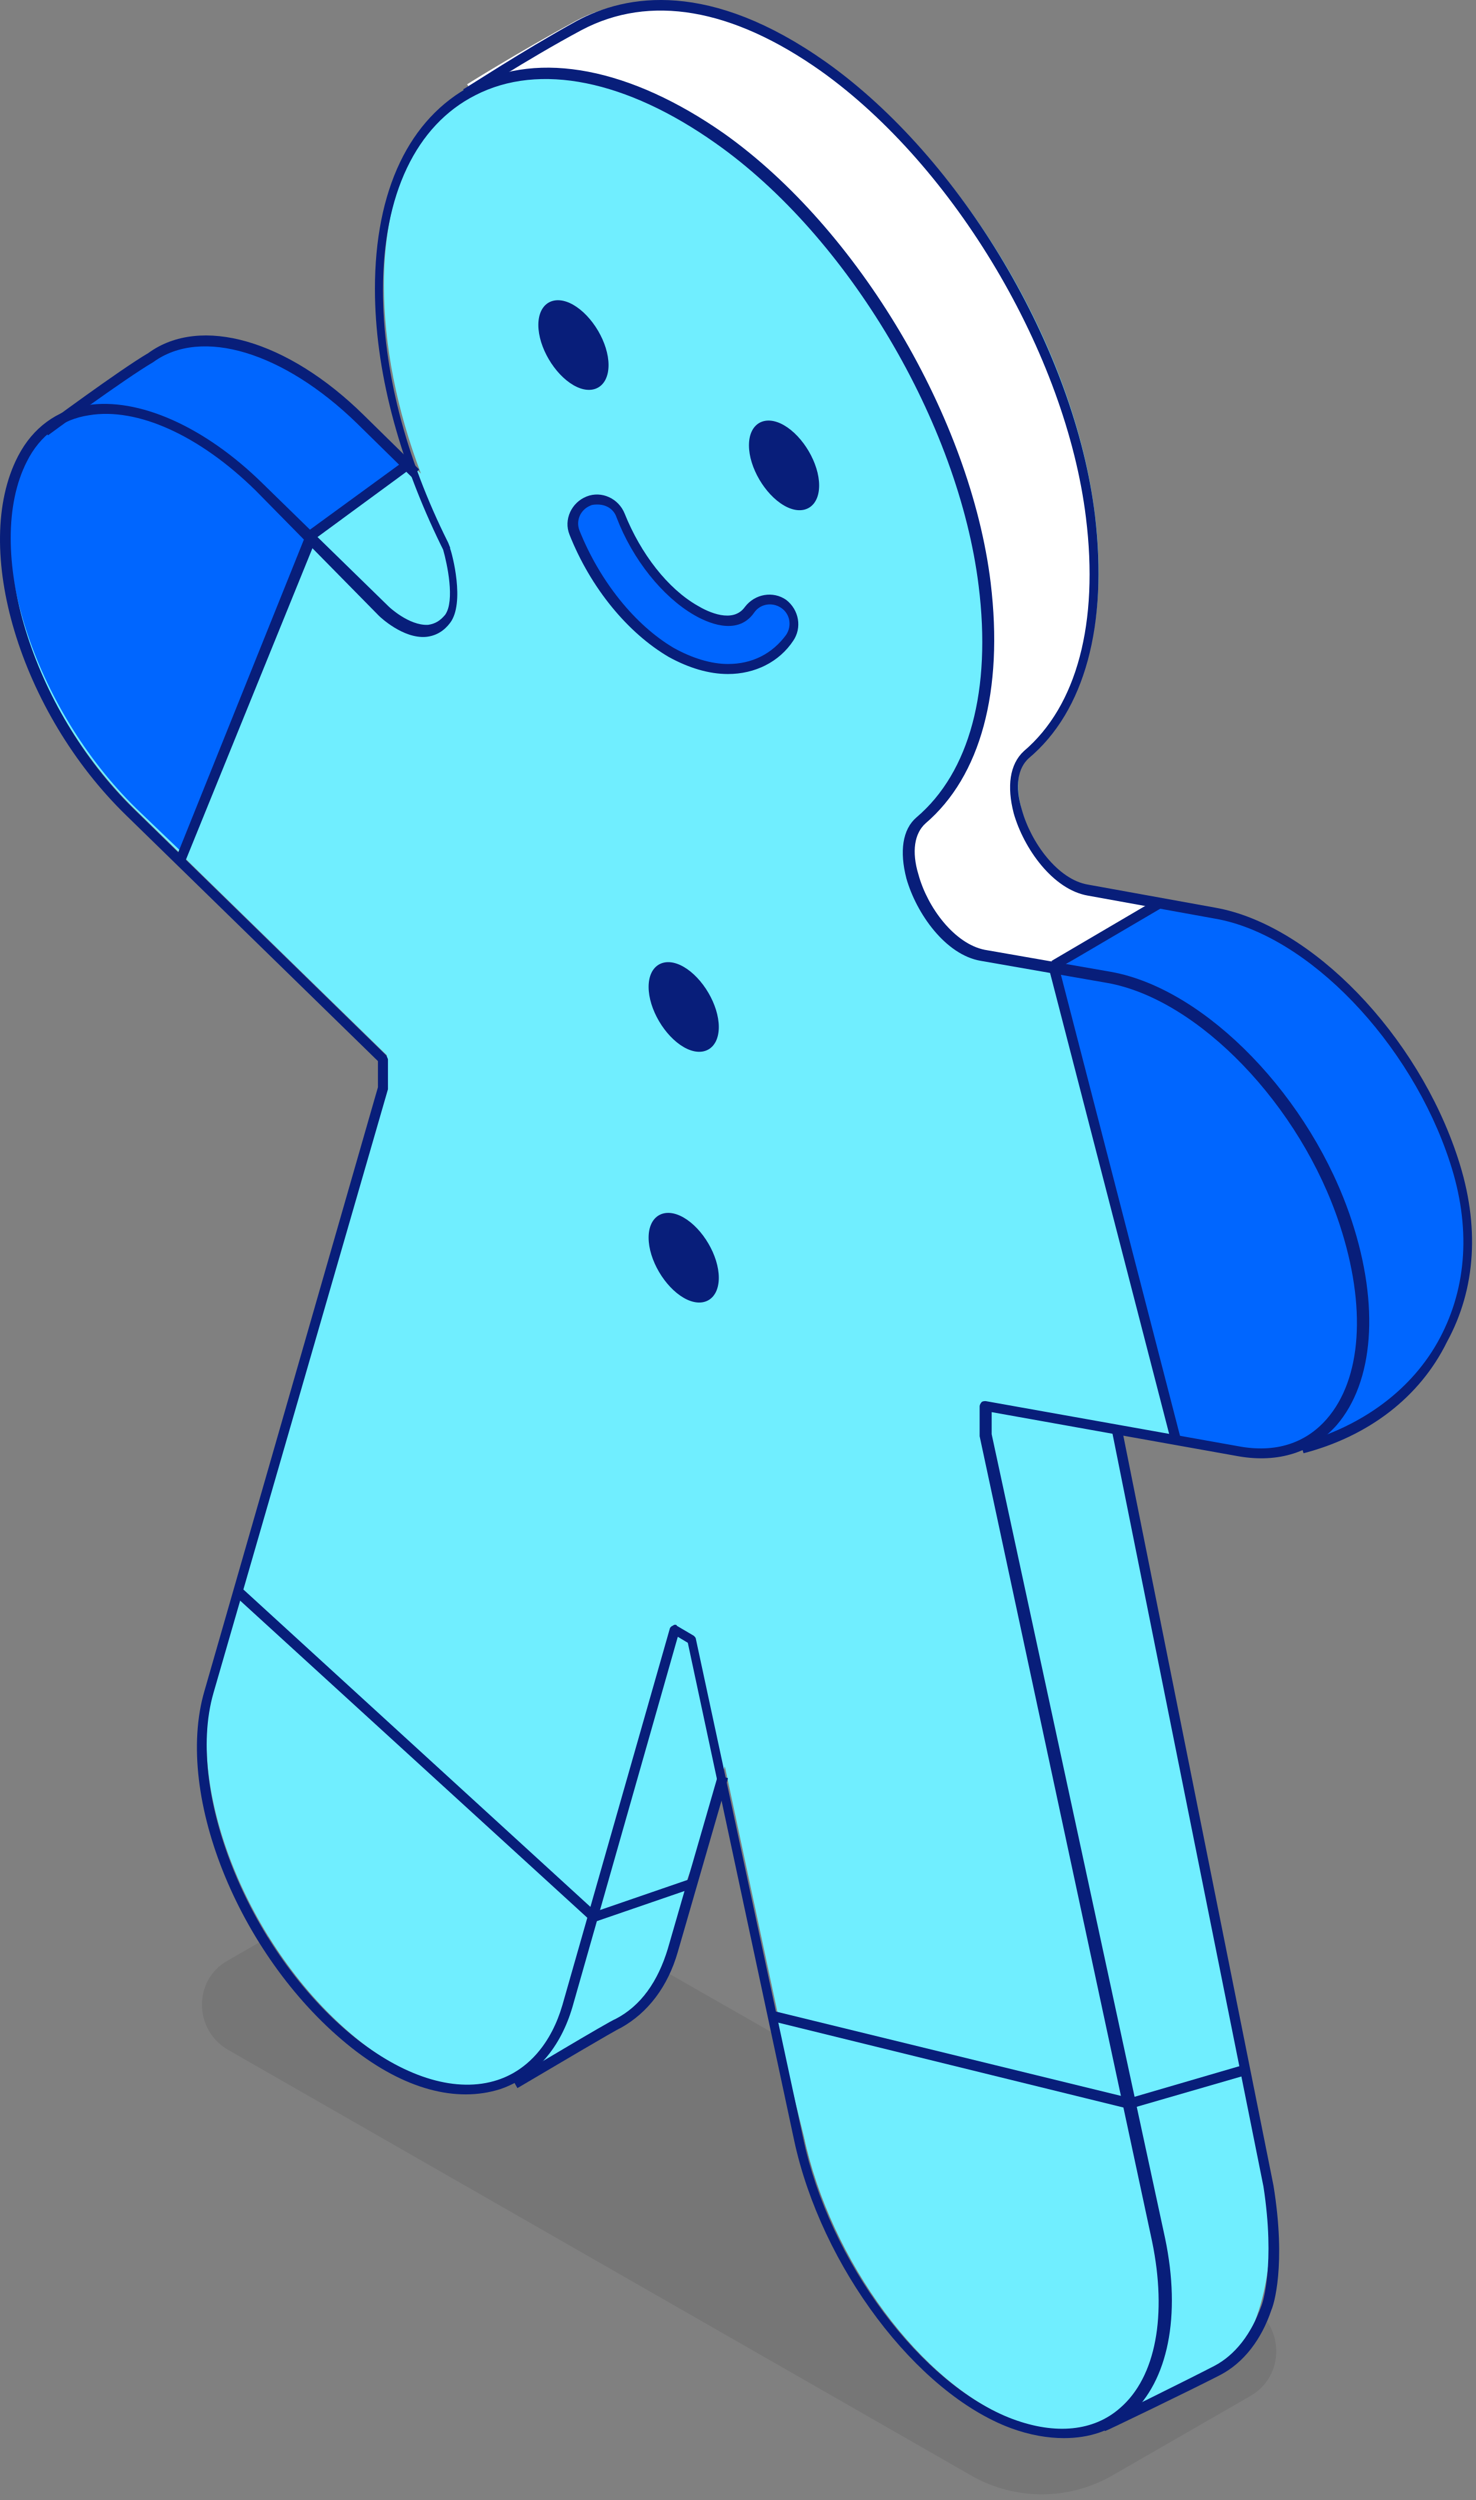
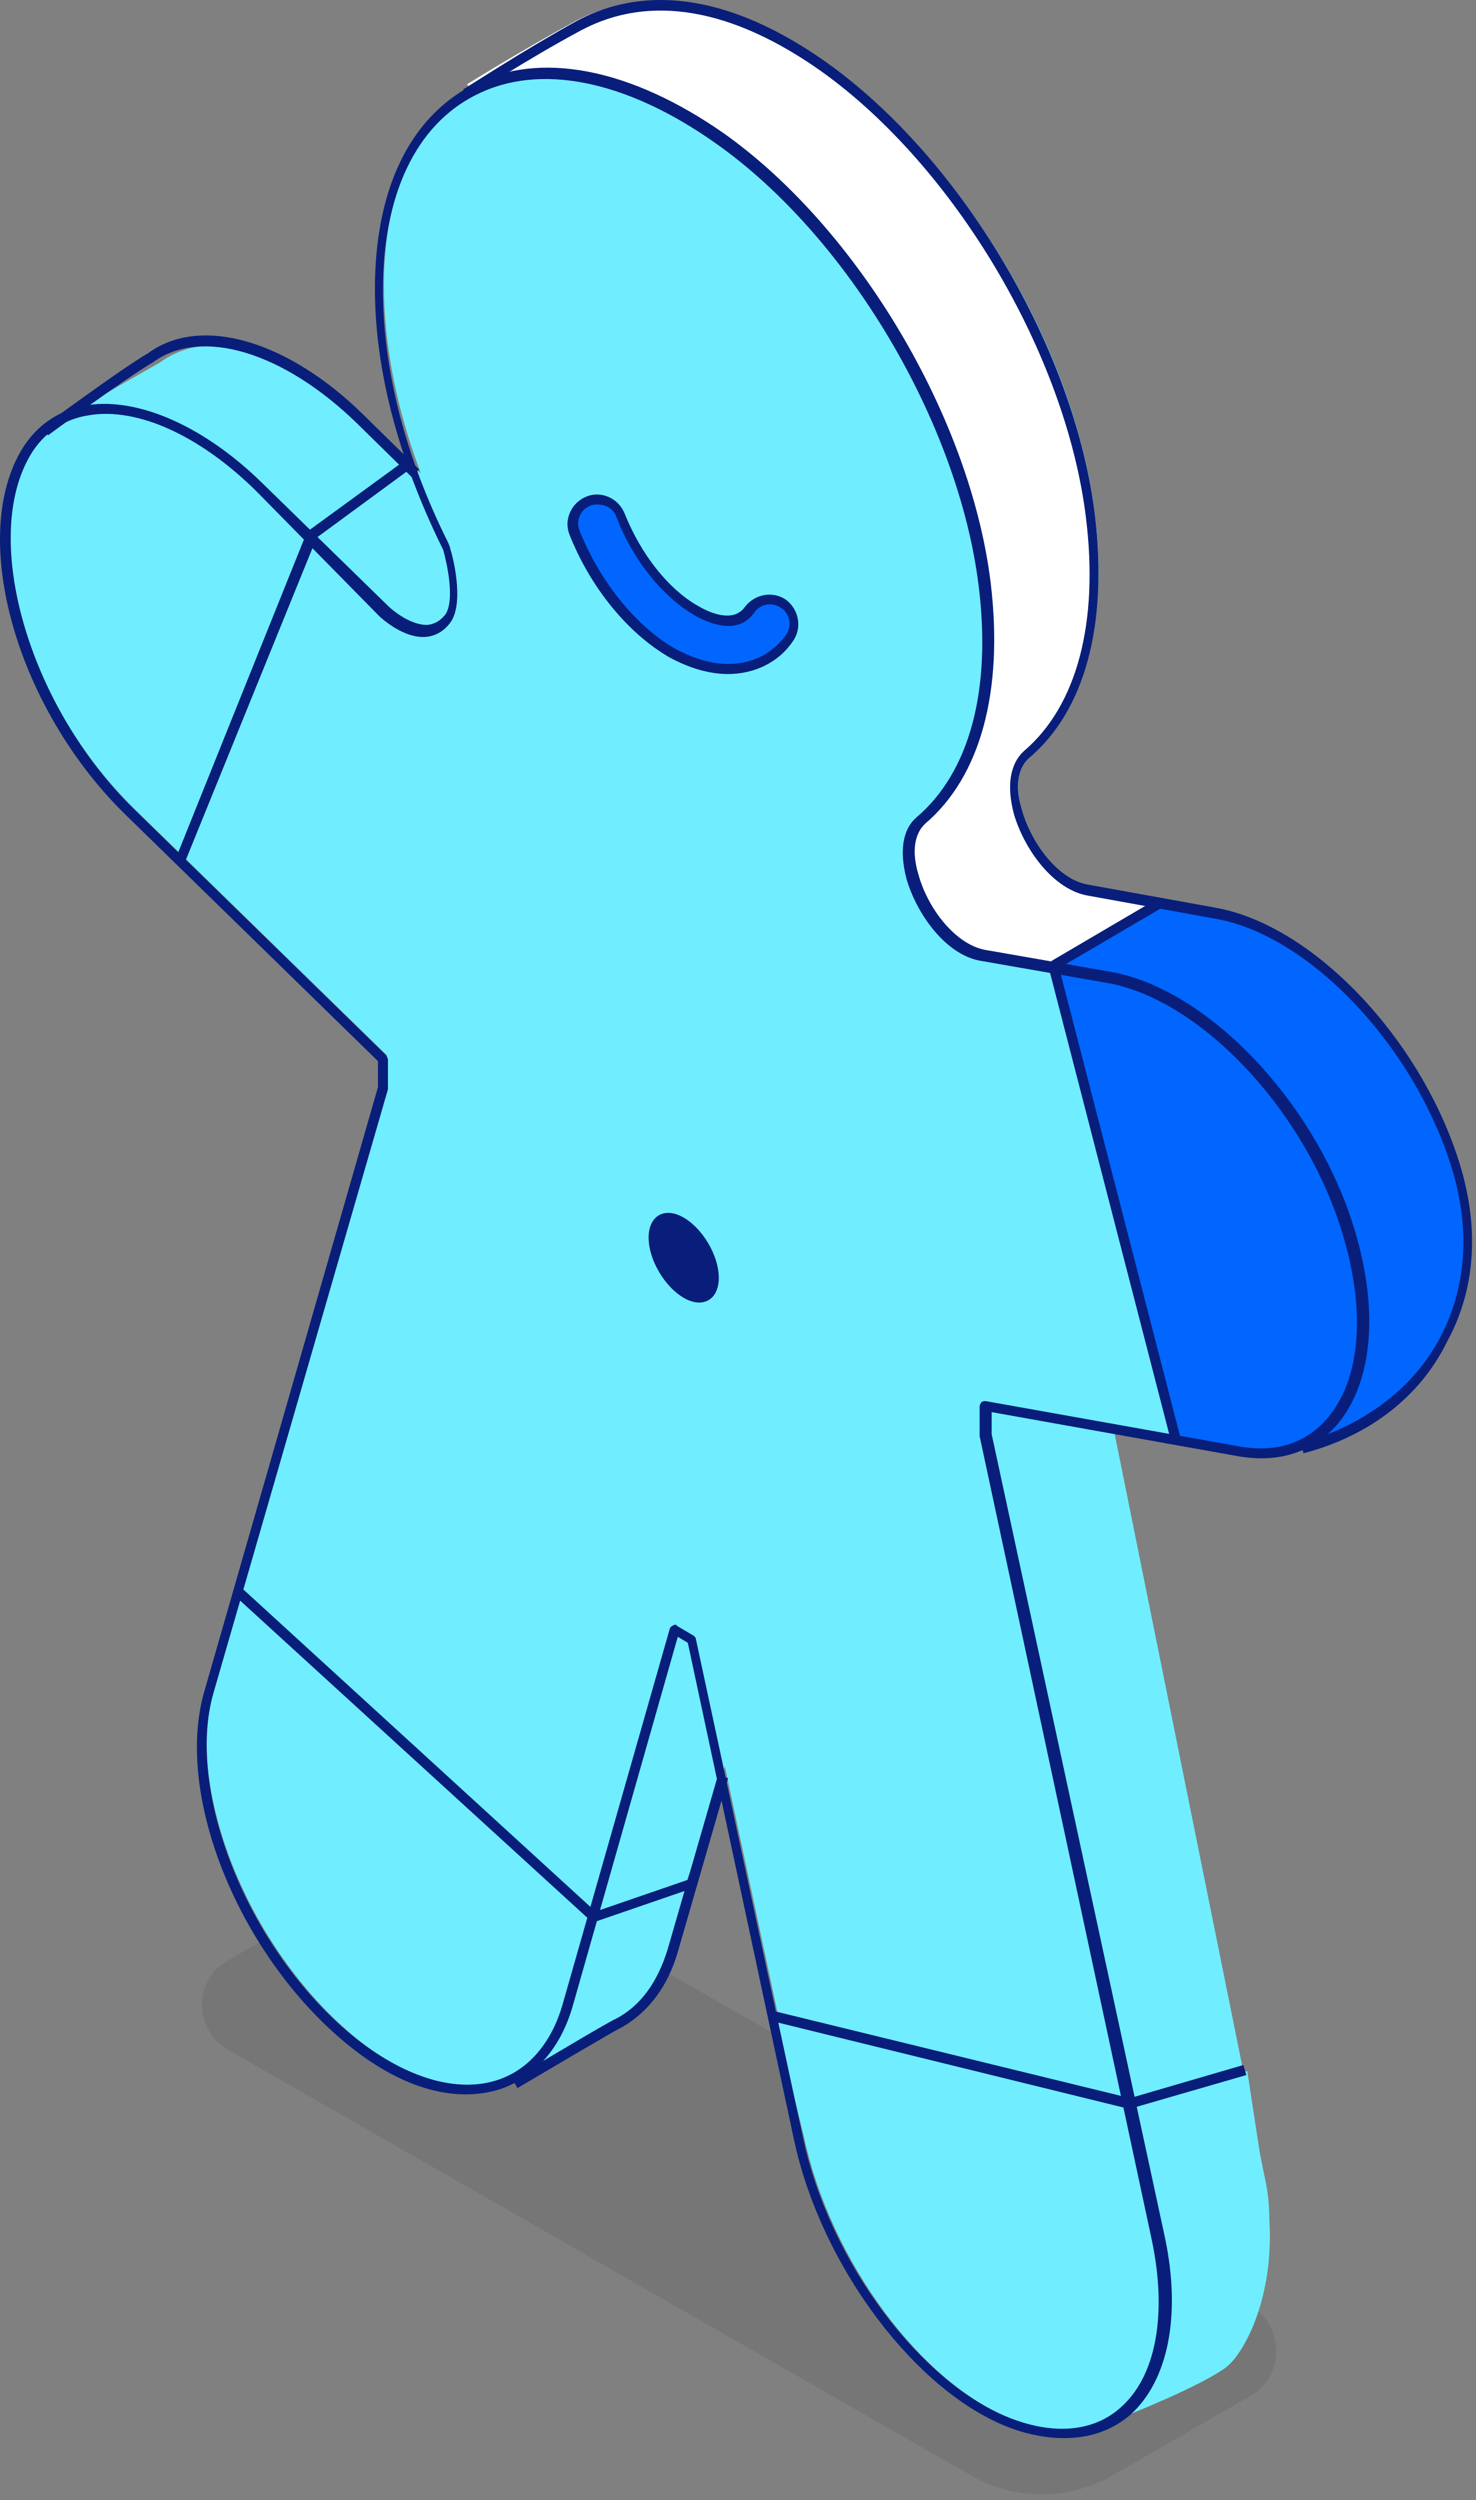
<svg xmlns="http://www.w3.org/2000/svg" width="209" height="354" viewBox="0 0 209 354" fill="none">
  <rect x="0" y="0" width="209" height="354" fill="#808080" stroke="none" />
  <path opacity="0.08" d="M32.344 290.253L137.707 350.602C143.813 354.01 151.197 354.01 157.303 350.602L177.041 339.242C182.011 336.402 181.869 329.302 177.041 326.462L65.43 262.705C63.158 261.427 60.318 261.427 58.046 262.705L32.202 277.615C27.375 280.313 27.374 287.413 32.344 290.253Z" fill="black" />
  <path d="M206.438 164.186C200.616 146.437 185.706 131.527 172.642 129.113L154.608 125.847C147.224 124.569 140.976 110.937 145.946 106.535C153.188 100.429 157.022 88.785 155.034 72.881C152.194 49.31 136.433 22.898 117.263 9.266C103.489 -0.532 91.135 -1.1 82.189 3.728C74.095 8.13 66.853 12.674 66.853 12.674C59.185 17.218 54.357 26.732 54.357 40.364C54.357 48.884 56.203 58.114 59.611 67.059L52.369 59.959C41.719 49.594 29.791 46.044 22.692 51.298C18.574 53.712 4.942 60.953 3.096 64.645C-2.868 77.567 4.516 100.287 19 114.487L54.783 149.419L30.218 239.02C26.1 253.646 35.471 276.649 50.949 288.861C59.327 295.393 67.421 296.813 73.243 293.831C73.243 293.831 85.597 287.441 87.727 286.021C92.839 282.471 102.637 250.096 102.637 250.096L113.855 302.493C117.547 319.817 130.469 337.709 143.958 342.679C148.786 344.525 153.614 344.099 156.454 343.105C160.572 341.543 168.24 336.715 171.79 334.159C174.772 332.029 182.014 320.953 179.032 308.031L157.59 201.816L175.766 205.082C179.316 205.792 184.57 204.656 184.57 204.656C201.894 200.112 212.97 184.492 206.438 164.186Z" fill="#70EEFF" />
  <path d="M176.616 293.231L160.429 297.917L109.593 285.422L113.853 302.603C117.545 319.927 130.467 337.819 143.957 342.789C148.785 344.635 153.613 344.209 156.453 343.215C160.571 341.653 169.942 337.819 173.492 335.263C176.474 333.133 182.012 322.625 178.888 308.141L176.616 293.231Z" fill="#70EEFF" />
  <path d="M34.195 225.638L30.361 239.27C26.243 253.896 35.615 276.9 51.093 289.112C59.47 295.644 67.564 297.064 73.386 294.082C73.386 294.082 89.006 285.988 90.852 284.142C95.538 279.598 94.544 276.474 97.81 266.818L84.32 271.504L34.195 225.638Z" fill="#70EEFF" />
-   <path d="M44.272 75.689L57.904 65.749L52.508 59.927C41.858 49.561 28.794 45.443 21.694 50.555C17.576 52.969 5.081 60.779 3.377 64.613C-2.587 77.535 4.797 100.255 19.28 114.455L26.238 121.129L44.272 75.689Z" fill="#0066FF" />
  <path d="M206.439 164.151C200.617 146.401 185.707 131.492 172.644 129.078L163.698 127.8L149.356 136.603L166.822 203.485L175.909 205.047C179.459 205.757 184.713 204.621 184.713 204.621C201.895 200.077 212.971 184.457 206.439 164.151Z" fill="#0066FF" />
  <path d="M154.328 126.24C146.945 124.962 140.697 111.33 145.667 106.928C152.908 100.822 156.742 89.178 154.754 73.274C151.914 49.702 136.153 23.291 116.983 9.659C103.209 -0.139 90.429 -1.843 81.483 2.985C73.389 7.387 66.147 11.931 66.147 11.931L66.857 13.067C75.803 8.097 88.441 9.659 102.357 19.599C121.385 33.089 137.005 59.358 139.845 82.788C141.691 98.55 137.431 109.484 130.757 116.3C126.923 120.276 130.615 127.66 130.757 127.802C134.875 136.463 141.975 135.895 141.975 135.895L149.643 137.315L163.984 128.228L154.328 126.24Z" fill="white" />
-   <path d="M86.169 51.693C86.169 54.817 83.897 56.095 81.199 54.533C78.501 52.971 76.229 49.137 76.229 46.013C76.229 42.889 78.501 41.611 81.199 43.173C83.897 44.735 86.169 48.569 86.169 51.693Z" fill="#081E7A" />
-   <path d="M115.99 68.733C115.99 71.857 113.718 73.135 111.02 71.573C108.323 70.011 106.051 66.177 106.051 63.053C106.051 59.929 108.323 58.651 111.02 60.213C113.718 61.775 115.99 65.609 115.99 68.733Z" fill="#081E7A" />
-   <path d="M96.812 148.252C94.114 146.691 91.842 142.857 91.842 139.733C91.842 136.609 94.114 135.331 96.812 136.893C99.51 138.455 101.782 142.289 101.782 145.413C101.782 148.536 99.51 149.814 96.812 148.252Z" fill="#081E7A" />
  <path d="M96.812 183.754C94.114 182.192 91.842 178.358 91.842 175.234C91.842 172.11 94.114 170.832 96.812 172.394C99.51 173.956 101.782 177.79 101.782 180.914C101.782 184.038 99.51 185.316 96.812 183.754Z" fill="#081E7A" />
  <path d="M103.353 94.718C100.797 94.718 98.099 94.008 95.259 92.304C89.579 89.038 84.467 82.648 81.627 75.406C80.917 73.56 81.769 71.572 83.615 70.862C85.461 70.152 87.449 71.004 88.159 72.85C90.431 78.672 94.549 83.784 98.809 86.198C100.371 87.192 104.347 88.896 106.335 86.056C107.471 84.494 109.601 84.068 111.163 85.204C112.725 86.34 113.151 88.47 112.015 90.032C110.027 93.156 106.903 94.718 103.353 94.718Z" fill="#0066FF" />
  <path d="M163.707 127.355L148.891 136.056L149.61 137.28L164.426 128.579L163.707 127.355Z" fill="#081E7A" />
  <path d="M58.346 67.597L50.536 59.929C40.17 49.847 28.526 46.297 21.71 51.267C17.592 53.681 6.8 61.633 6.8 61.633L5.948 60.497C6.374 60.213 16.882 52.403 21 49.989C28.384 44.593 40.738 48.143 51.53 58.793L59.34 66.461L58.346 67.597Z" fill="#081E7A" />
  <path d="M184.581 205.759L184.155 204.339C192.959 201.925 200.059 196.671 203.893 189.429C207.727 182.188 208.295 173.668 205.313 164.58C199.775 147.54 185.149 132.346 172.085 130.074L154.051 126.808C149.081 125.956 144.963 120.134 143.543 115.164C142.549 111.33 142.975 108.206 144.963 106.36C152.489 99.97 155.613 88.184 153.767 73.275C150.927 50.129 135.165 23.575 116.28 10.085C103.642 1.139 91.998 -0.849 82.342 4.263C74.39 8.523 66.438 13.777 66.296 13.777L65.586 12.641C65.728 12.641 73.68 7.387 81.632 2.985C88.732 -0.849 100.518 -2.837 116.99 8.807C136.159 22.439 152.205 49.419 155.045 72.991C156.891 88.468 153.625 100.68 145.673 107.354C144.111 108.774 143.685 111.33 144.679 114.596C145.957 119.282 149.791 124.536 154.051 125.246L172.085 128.512C185.717 130.926 200.769 146.546 206.449 164.012C209.573 173.526 209.005 182.471 204.887 189.997C201.053 197.807 193.811 203.345 184.581 205.759Z" fill="#081E7A" />
-   <path d="M156.464 344.21L155.896 342.932C156.038 342.932 168.392 336.826 171.942 334.98C174.924 333.418 177.196 330.436 178.616 326.46C178.758 326.176 180.604 320.638 178.9 309.562L157.458 202.637L158.878 202.354L180.32 309.42C182.166 320.78 180.32 326.46 180.036 327.028C178.616 331.288 176.06 334.554 172.794 336.258C168.96 338.246 156.606 344.21 156.464 344.21Z" fill="#081E7A" />
  <path d="M73.265 295.645L72.555 294.367C73.123 294.083 86.329 286.131 87.181 285.847C90.731 284.001 93.145 280.593 94.565 275.907L101.665 251.341L103.085 251.767L95.985 276.333C94.565 281.303 91.725 284.995 87.891 287.125C87.181 287.409 78.093 292.805 73.265 295.645Z" fill="#081E7A" />
  <path d="M84.185 272.212C84.043 272.212 83.901 272.212 83.759 272.07L32.923 225.637L33.917 224.643L34.485 225.069L84.327 270.65L97.532 266.106L97.958 267.384L84.327 272.07C84.327 272.212 84.185 272.212 84.185 272.212Z" fill="#081E7A" />
  <path d="M160.155 298.623H160.013L109.177 286.127L109.461 284.707L160.013 297.061L176.059 292.375L176.485 293.795L160.297 298.481C160.297 298.623 160.297 298.623 160.155 298.623Z" fill="#081E7A" />
  <path d="M26.106 122.265L24.828 121.697L43.43 75.406C43.43 75.264 43.572 75.122 43.714 75.122L57.346 65.182L58.198 66.318L44.85 76.116L26.106 122.265Z" fill="#081E7A" />
  <path d="M149.842 136.535L148.467 136.89L165.869 204.257L167.244 203.901L149.842 136.535Z" fill="#081E7A" />
  <path d="M103.075 95.432C100.377 95.432 97.537 94.58 94.697 93.018C88.875 89.61 83.621 83.22 80.639 75.695C79.787 73.564 80.924 71.15 83.053 70.299C85.183 69.447 87.597 70.582 88.449 72.713C90.721 78.392 94.555 83.362 98.815 85.776C100.235 86.628 103.785 88.332 105.489 85.918C106.909 84.072 109.465 83.646 111.311 84.924C113.157 86.344 113.583 88.9 112.305 90.746C110.317 93.728 106.909 95.432 103.075 95.432ZM84.615 71.434C84.332 71.434 83.906 71.434 83.621 71.576C82.201 72.144 81.492 73.707 82.059 75.126C84.9 82.226 89.869 88.474 95.407 91.74C97.963 93.16 100.661 94.012 103.075 94.012C106.483 94.012 109.323 92.592 111.311 89.894C112.163 88.616 111.879 86.912 110.601 86.06C109.323 85.208 107.619 85.492 106.767 86.77C104.353 90.178 99.951 88.048 98.247 87.054C93.845 84.498 89.585 79.245 87.313 73.281C86.888 72.002 85.751 71.434 84.615 71.434Z" fill="#081E7A" />
  <path d="M150.643 345.202C148.371 345.202 145.815 344.776 143.117 343.782C129.769 338.812 116.279 320.92 112.446 303.028L97.394 232.597L95.974 231.745L81.064 284.143C79.36 289.965 75.81 294.083 70.84 295.787C64.592 297.774 57.208 295.787 49.824 289.965C34.204 277.611 24.548 254.465 28.95 239.413L53.516 153.93V150.238L17.875 115.448C2.823 100.822 -4.135 77.535 2.539 64.613C4.669 60.495 8.077 58.081 12.336 57.371C19.578 56.235 28.95 60.353 37.186 68.447L55.078 85.913C55.078 85.913 57.918 88.611 60.616 88.469C61.61 88.326 62.32 87.901 63.03 87.049C64.45 85.061 63.314 79.807 62.746 77.819L62.462 77.251C56.356 64.755 53.09 52.259 53.09 40.899C53.09 26.983 57.918 16.759 66.864 12.073C76.378 7.103 89.3 9.659 102.506 18.889C121.533 32.379 137.437 59.217 140.277 82.505C142.123 97.841 138.857 109.91 131.047 116.584C129.485 118.004 129.059 120.56 130.053 123.826C131.331 128.512 135.165 133.624 139.425 134.476L157.317 137.6C170.807 140.014 185.717 155.492 191.397 172.816C195.373 184.886 194.521 195.678 189.267 201.783C185.859 205.617 181.031 207.179 175.351 206.185L140.419 199.937V203.061L164.985 316.944C167.257 327.878 165.411 337.108 160.015 341.936C157.317 344.208 154.193 345.202 150.643 345.202ZM95.548 230.041C95.69 230.041 95.832 230.041 95.832 230.183L98.246 231.603C98.388 231.745 98.53 231.887 98.53 232.029L113.724 302.744C117.416 320.21 130.479 337.676 143.401 342.504C149.507 344.776 154.903 344.208 158.595 340.942C163.707 336.54 165.269 327.736 163.139 317.37L138.715 203.345V203.203V199.085C138.715 198.943 138.857 198.659 138.999 198.517C139.141 198.375 139.425 198.375 139.567 198.375L175.351 204.765C180.605 205.759 184.865 204.339 187.847 200.931C192.817 195.252 193.527 185.028 189.693 173.384C184.155 156.486 169.671 141.434 156.749 139.162L138.857 136.038C133.887 135.186 129.769 129.364 128.349 124.394C127.355 120.56 127.781 117.436 129.769 115.732C137.295 109.342 140.419 97.698 138.573 82.931C135.733 59.927 120.113 33.515 101.37 20.309C88.732 11.363 76.378 8.807 67.29 13.493C58.912 17.753 54.226 27.551 54.226 41.041C54.226 52.259 57.35 64.613 63.456 76.825L63.74 77.535C63.74 77.535 63.74 77.535 63.74 77.677C64.024 78.387 65.87 85.345 63.74 88.185C62.888 89.32 61.752 90.031 60.332 90.172C57.066 90.457 53.8 87.333 53.658 87.191L36.192 69.441C28.24 61.631 19.436 57.655 12.62 58.791C8.787 59.359 5.663 61.631 3.817 65.323C-2.431 77.535 4.527 100.396 18.868 114.454L54.652 149.386C54.794 149.528 54.794 149.67 54.936 149.954V154.072V154.214L30.228 239.697C26.11 254.039 35.624 277.043 50.676 288.829C57.634 294.225 64.734 296.355 70.414 294.509C74.816 293.089 78.082 289.255 79.644 283.859L94.838 230.609C94.838 230.467 95.122 230.183 95.264 230.183C95.406 230.041 95.548 230.041 95.548 230.041Z" fill="#081E7A" />
</svg>